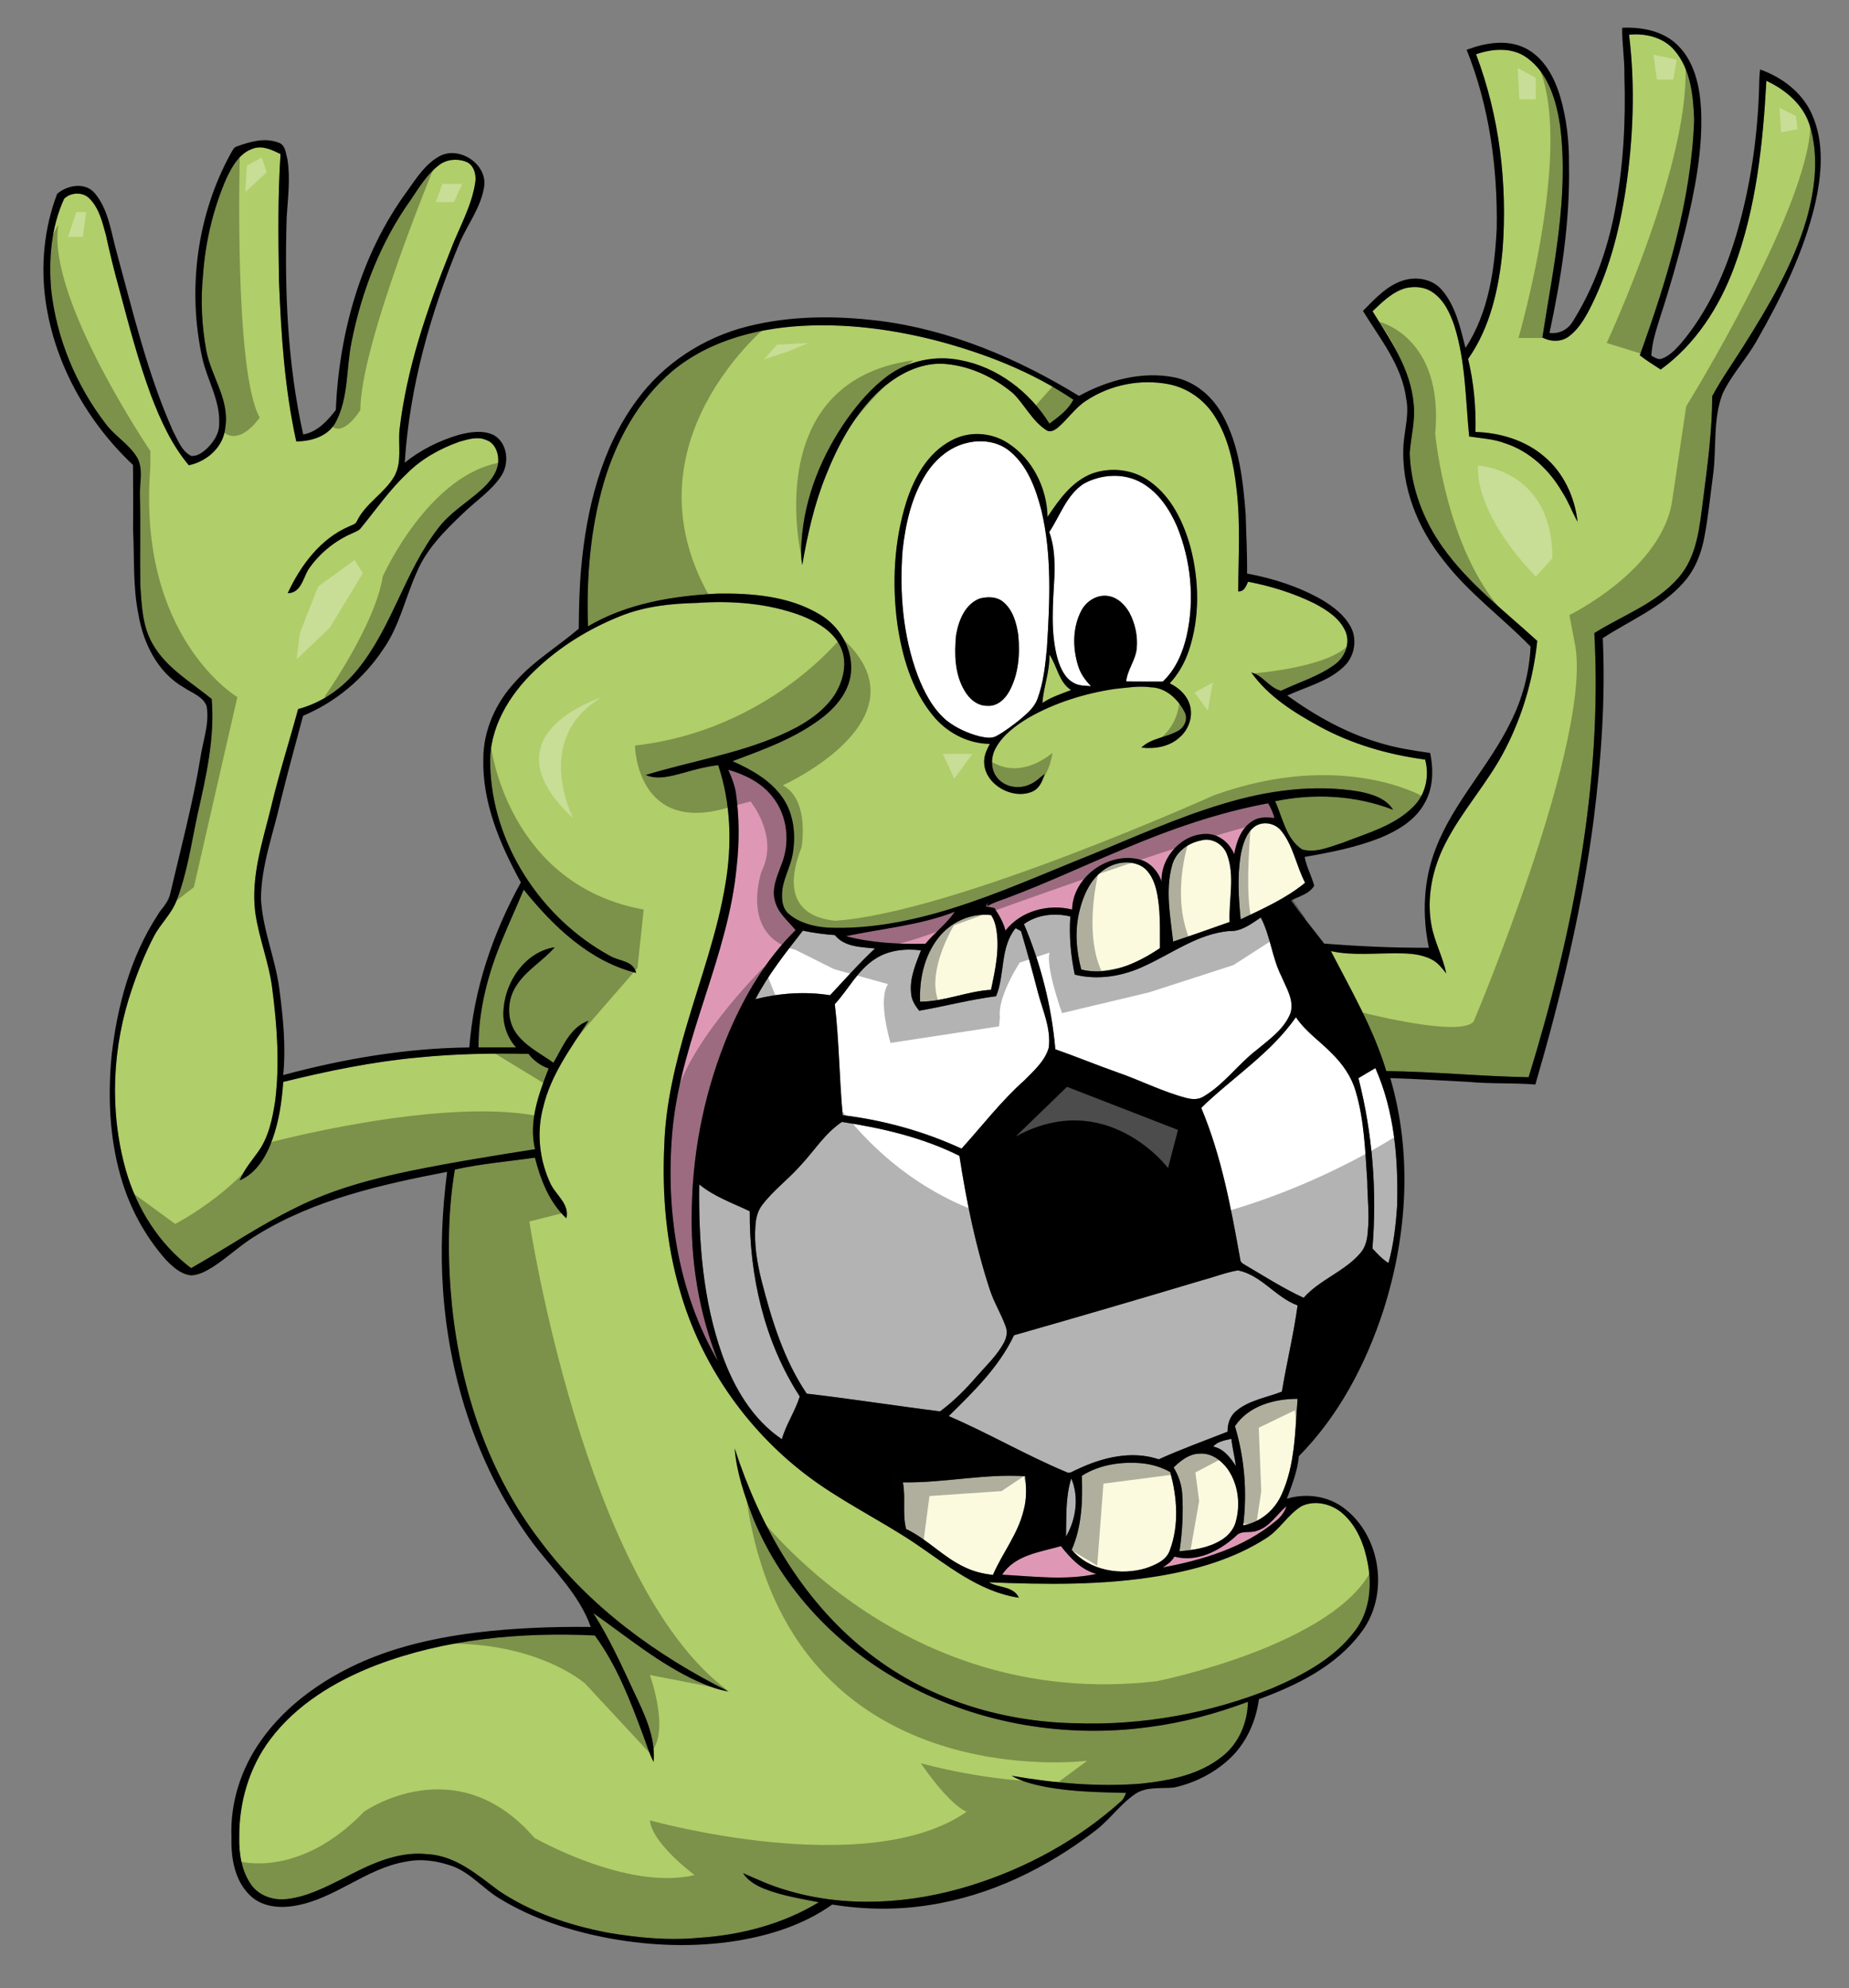
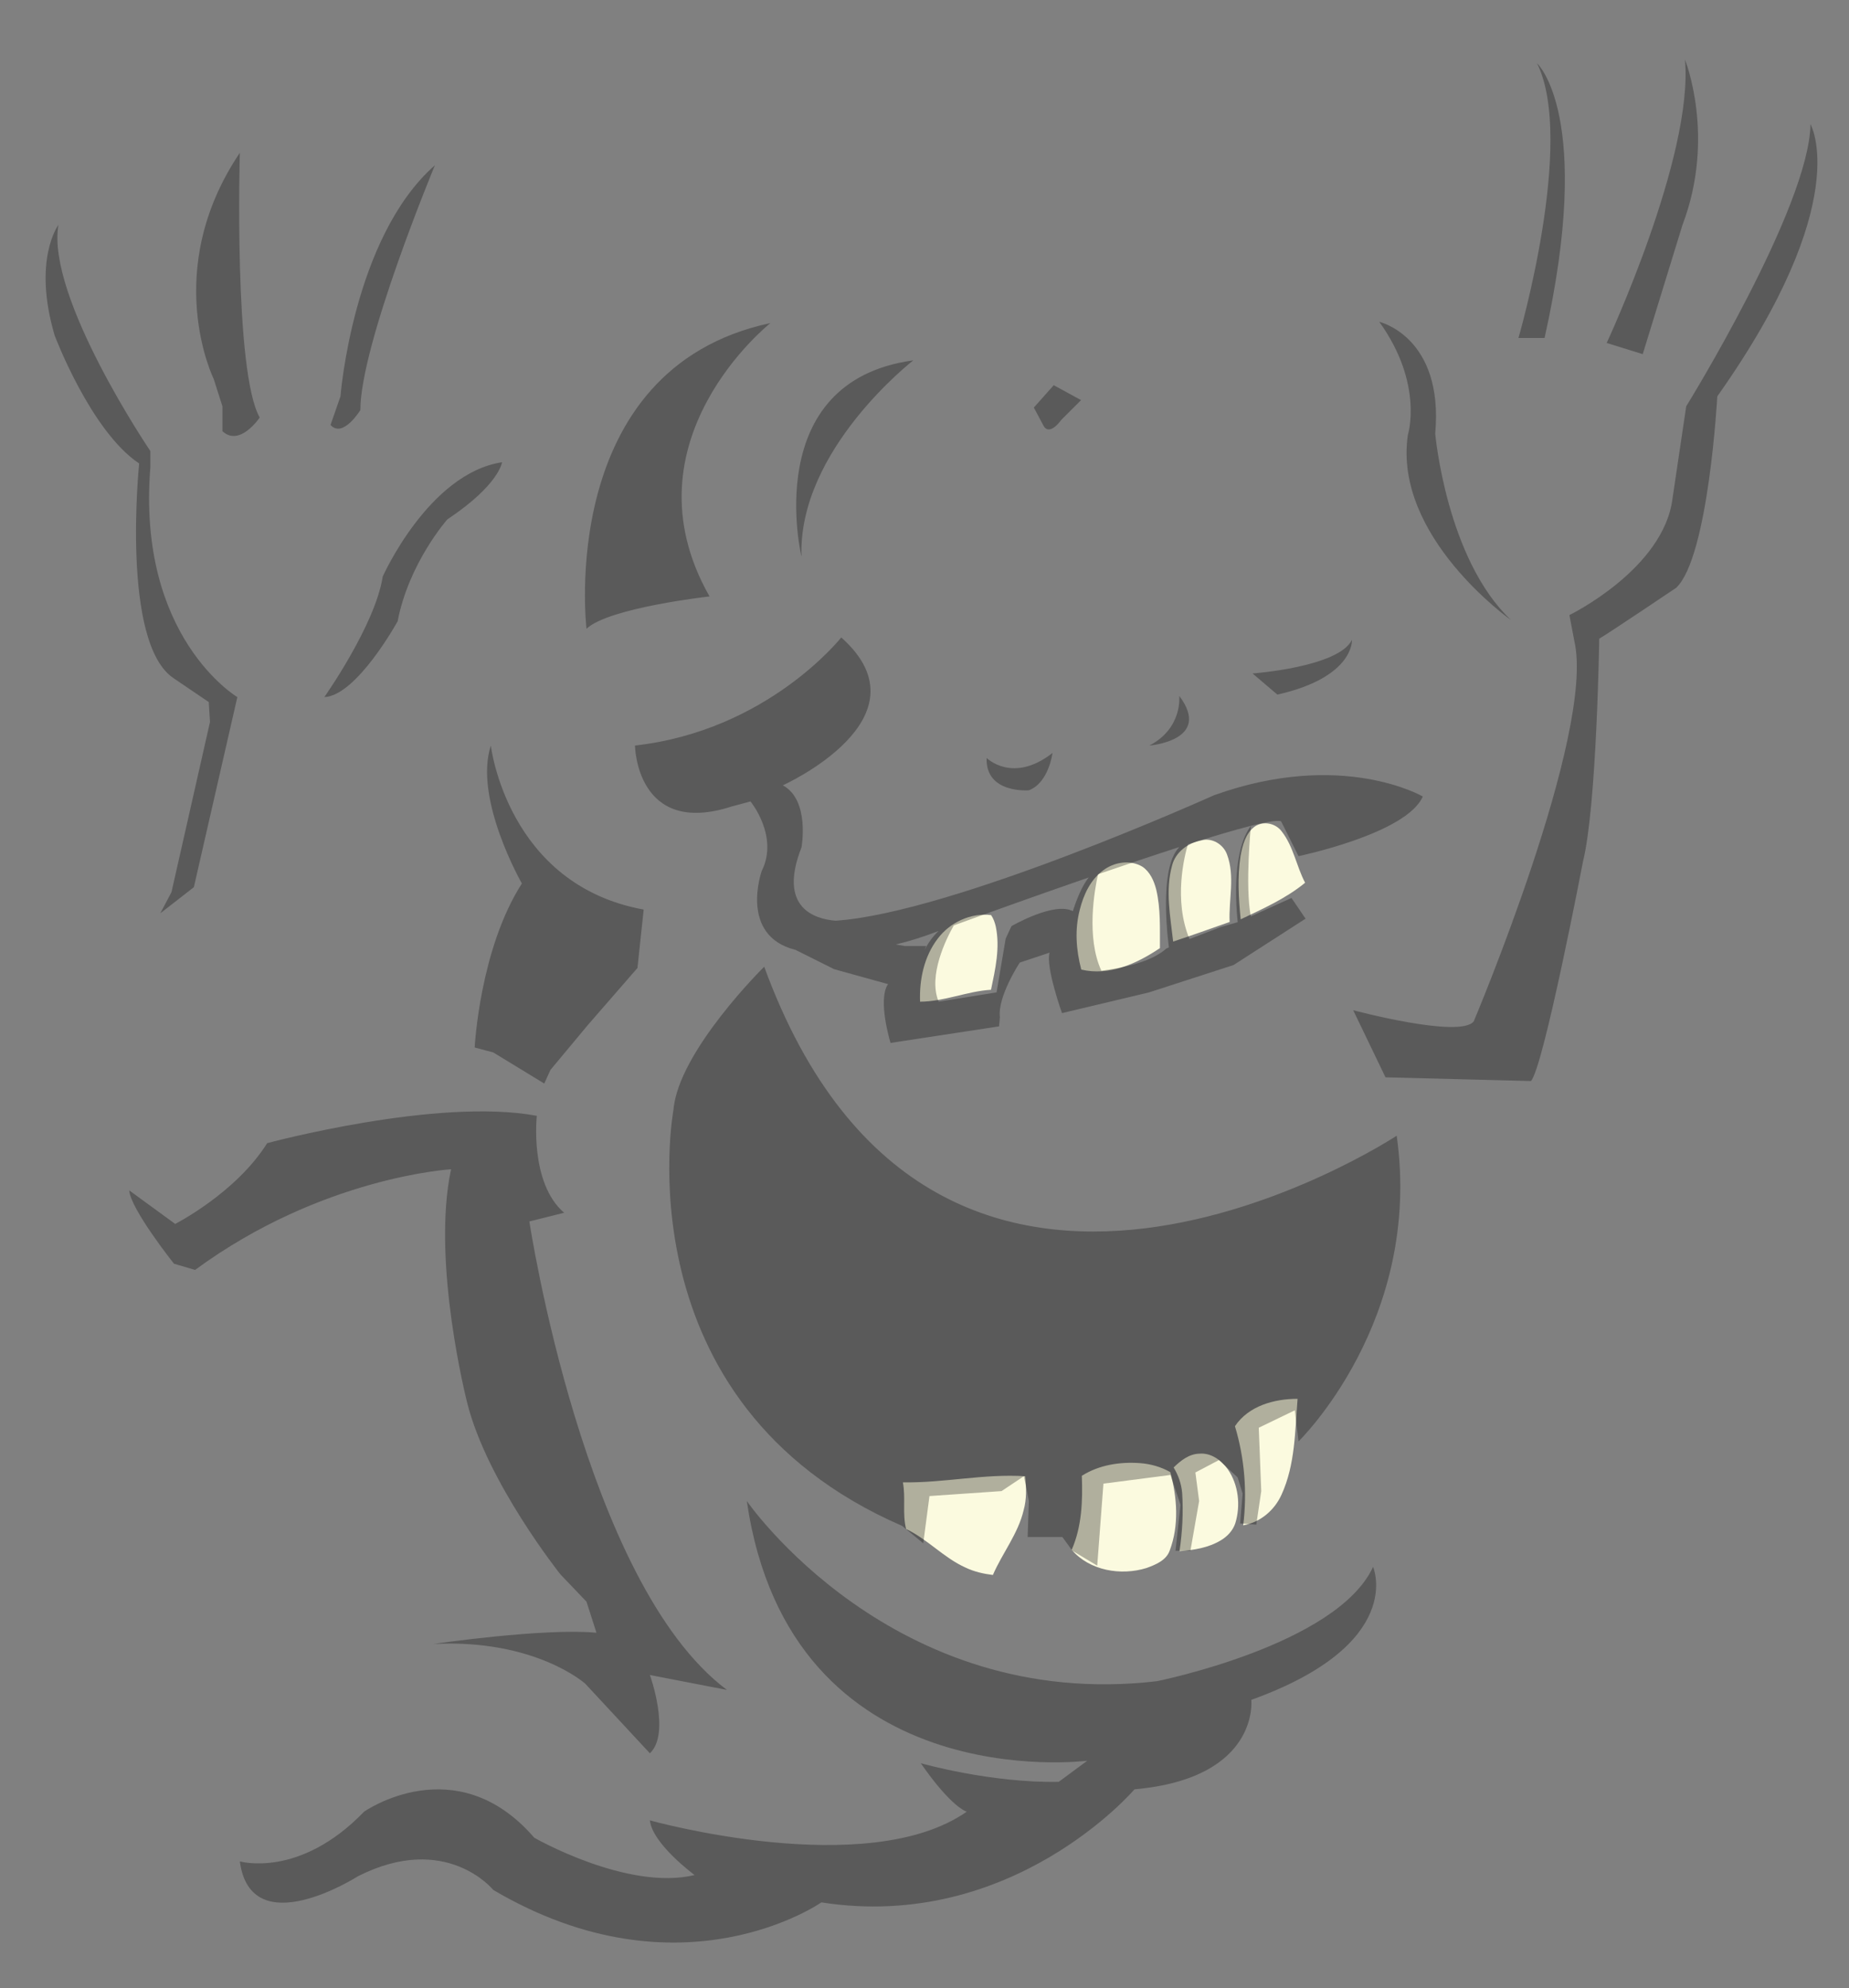
<svg xmlns="http://www.w3.org/2000/svg" version="1.1" id="Layer_1" x="0px" y="0px" width="186px" height="200px" viewBox="0 0 186 200" style="enable-background:new 0 0 186 200;" xml:space="preserve">
  <rect x="0" y="0" width="186" height="200" fill="#808080" stroke="none" />
-   <path id="color3" style="fill:#B0CE69;" d="M182.036,12.574c0.974,3.104,0.548,6.453-0.321,9.53  c-1.346,4.555-3.787,8.677-6.303,12.668c-1.054,1.695-2.227,3.322-3.171,5.081c-0.006,3.485-0.471,6.949-0.917,10.402  c-0.354,2.707-0.586,5.688-2.462,7.843c-2.257,2.62-5.618,3.792-8.479,5.588c0.822,15.16-2.17,30.25-6.611,44.679  c-4.778-0.083-9.539-0.564-14.32-0.619c-1.283-4.267-3.537-8.133-5.57-12.068c2.191,0.481,4.441,0.195,6.66,0.225  c1.188-0.004,2.429,0.063,3.501,0.63c0.61,0.313,1.026,0.874,1.446,1.395c-0.342-1.66-1.179-3.168-1.488-4.835  c-0.521-2.805,0.104-5.729,1.394-8.242c1.715-3.375,4.35-6.172,6.059-9.551c1.727-3.363,2.795-7.066,3.188-10.824  c-3.278-3.007-6.893-5.738-9.494-9.4c-1.983-2.764-3.233-6.091-3.338-9.504c0.119-1.645,0.587-3.271,0.396-4.932  c-0.289-3.489-2.337-6.444-4.136-9.327c0.988-0.934,2.001-1.961,3.353-2.335c0.896-0.193,1.902-0.123,2.677,0.417  c1.158,0.773,1.765,2.099,2.2,3.376c1.14,3.601,1.122,7.416,1.491,11.136c1.206,0.195,2.453,0.241,3.611,0.686  c2.462,0.798,4.451,2.669,5.733,4.88c0.626,0.954,1.01,2.03,1.563,3.02c-0.283-2.492-1.411-4.939-3.352-6.566  c-1.905-1.641-4.436-2.394-6.919-2.474c0.057-2.467-0.16-4.942-0.744-7.342c2.26-3.212,3.114-7.169,3.475-11.017  c0.491-6.627-0.313-13.403-2.674-19.633c1.655-0.575,3.62-0.735,5.115,0.347c2.179,1.567,2.968,4.344,3.346,6.874  c0.894,7.139-0.705,14.246-1.786,21.269c0.819,0.446,1.905,0.472,2.668-0.11c0.815-0.609,1.387-1.478,1.878-2.354  c2.043-3.832,3.168-8.077,3.823-12.349c0.773-5.17,0.985-10.451,0.348-15.646c1.656-0.162,3.475,0.262,4.579,1.587  c1.635,1.915,1.879,4.559,1.971,6.973c-0.3,8.16-2.718,16.062-5.469,23.693c0.67,0.521,1.391,0.968,2.102,1.431  c3.478-2.517,5.883-6.253,7.369-10.237c2.238-6.005,2.914-12.455,3.26-18.813C179.604,9.023,181.378,10.496,182.036,12.574z   M55.192,107.482c-0.81-0.275-1.506-0.791-2.027-1.465c-3.689-0.077-7.383-0.009-11.057,0.36c-4.6,0.42-9.135,1.355-13.615,2.46  c-0.143,1.962-0.417,3.937-1.094,5.791c-0.591,1.67-1.587,3.379-3.283,4.113c0.419-1.055,1.16-1.918,1.814-2.827  c1.1-1.501,1.476-3.376,1.753-5.179c0.463-3.765,0.188-7.58-0.301-11.328c-0.328-2.605-1.354-5.058-1.709-7.657  c-0.451-3.617,0.762-7.139,1.608-10.607c0.78-3.305,1.82-6.538,2.708-9.814c2.352-0.625,4.43-2.06,5.955-3.942  c3.504-4.273,4.762-9.885,8.132-14.246c1.171-1.559,2.872-2.562,4.311-3.842c0.791-0.724,1.578-1.593,1.719-2.699  c0.1-0.91-0.256-2.035-1.212-2.343c-0.853-0.379-1.801-0.064-2.651,0.166c-1.963,0.693-3.845,1.729-5.316,3.22  c-1.728,1.63-3.083,3.587-4.58,5.418c-0.22,0.324-0.604,0.437-0.939,0.597c-1.783,0.775-3.342,2.072-4.425,3.686  c-0.509,0.902-0.738,2.311-2.041,2.33c1.293-2.788,3.282-5.481,6.186-6.724c0.275-0.149,0.655-0.198,0.777-0.531  c0.878-1.812,2.791-2.806,3.778-4.536c0.777-1.435,0.354-3.111,0.507-4.66c0.727-6.2,2.771-12.142,5.076-17.91  c0.874-2.351,2.215-4.564,2.56-7.083c0.084-0.76-0.207-1.722-1.009-1.982c-0.887-0.332-1.958-0.208-2.701,0.397  c-1.171,0.919-1.96,2.206-2.776,3.428c-3.049,4.253-4.974,9.244-5.982,14.358c-0.54,2.656-0.283,5.535-1.563,7.997  c-0.751,1.456-2.456,1.969-3.992,1.975c-1.171-5.289-1.524-10.713-1.737-16.112c-0.071-4.265-0.128-8.537,0.153-12.796  c-0.845-0.414-1.813-0.892-2.77-0.548c-1.353,0.444-2.101,1.788-2.675,2.998c-1.337,3.071-2.112,6.38-2.352,9.721  c-0.253,2.539-0.128,5.116,0.336,7.626c0.503,2.605,2.365,4.949,1.904,7.71c-0.159,1.946-1.825,3.415-3.667,3.8  c-1.725-2.051-2.848-4.522-3.796-7.009c-1.286-3.475-2.229-7.065-3.184-10.642c-0.51-1.819-0.958-3.656-1.359-5.502  c-0.36-1.296-0.679-2.716-1.673-3.694c-0.667-0.679-1.89-0.608-2.533,0.04c-1.3,2.846-1.567,6.064-1.303,9.153  c0.541,4.881,2.492,9.589,5.482,13.48c0.941,1.27,2.41,2.074,3.204,3.465c0.604,1.173,0.188,2.521,0.244,3.772  c0.068,2.989-0.006,5.979,0.034,8.969c0.144,2.027,0.196,4.172,1.262,5.972c1.365,2.403,3.842,3.803,5.92,5.505  c0.329,3.921-0.559,7.787-1.415,11.585c-0.627,2.924-1.041,5.917-2.127,8.719c-0.506,1.335-1.607,2.313-2.26,3.564  c-0.884,1.694-1.597,3.47-2.207,5.279c-2.005,5.841-2.304,12.283-0.628,18.241c1.097,3.862,3.34,7.439,6.571,9.87  c3.534-2,6.891-4.313,10.551-6.088c3.665-1.839,7.659-2.898,11.656-3.725c4.108-0.835,8.251-1.499,12.389-2.151  C53.155,112.824,54.195,110.047,55.192,107.482z M59.149,63.009c-0.168-4.881,0.232-9.827,1.611-14.53  c1.258-4.208,3.471-8.247,6.846-11.126c3.873-3.232,9.024-4.464,13.97-4.612c4.241-0.131,8.478,0.461,12.58,1.51  c4.86,1.278,9.637,3.129,13.819,5.956c-0.528,1.042-1.498,1.729-2.406,2.413c-1.987-3.223-5.276-5.727-9.037-6.407  c-2.513-0.493-5.225,0.098-7.282,1.63c-1.553,1.158-2.836,2.642-3.964,4.205c-2.589,3.648-4.372,7.961-4.656,12.454  c-0.066,0.778-0.066,1.567,0.071,2.338c0.528-3.045,1.204-6.082,2.364-8.958c1.182-2.988,2.733-5.898,5.009-8.198  c1.746-1.715,4.029-3.098,6.545-3.098c2.683,0.092,5.252,1.27,7.289,2.977c1.184,1.168,1.921,2.785,3.347,3.708  c0.372,0.262,0.818,0.017,1.125-0.226c1.011-0.844,1.742-1.989,2.854-2.717c2.427-1.623,5.51-2.24,8.37-1.669  c1.855,0.371,3.503,1.536,4.524,3.118c1.446,2.211,1.981,4.872,2.265,7.461c0.405,3.404,0.179,6.834,0.167,10.249  c0.605,0.046,0.782-0.521,0.991-0.968c2.298,0.442,4.561,1.144,6.666,2.179c1.268,0.666,2.596,1.516,3.164,2.897  c0.459,1.195-0.122,2.562-1.134,3.273c-1.626,1.19-3.591,1.765-5.389,2.626c-1.182-0.305-1.798-1.541-2.98-1.844  c1.706,2.415,4.29,4.021,6.839,5.42c3.287,1.798,6.939,2.846,10.644,3.342c0.455,1.657,0.047,3.544-1.203,4.753  c-1.914,1.926-4.627,2.644-7.083,3.613c-1.307,0.405-2.706,1.064-4.084,0.673c-1.638-1.069-1.95-3.187-2.722-4.851  c3.924-0.812,8.119-0.599,11.87,0.865c-0.727-1.179-2.141-1.582-3.415-1.841c-4.566-0.764-9.259-0.1-13.656,1.231  c-4.59,1.367-8.957,3.357-13.383,5.161c-4.622,1.838-9.165,3.888-13.92,5.368c-4.025,1.256-8.233,2.106-12.468,1.935  c-1.375-0.098-2.811-0.442-3.893-1.333c-0.782-0.617-0.804-1.705-0.687-2.604c0.192-1.158,0.78-2.202,1.001-3.353  c0.363-1.95,0.169-4.097-0.977-5.767c-1.209-1.767-3.144-2.833-5.051-3.693c3.194-1.191,6.486-2.364,9.189-4.506  c1.438-1.148,2.688-2.785,2.742-4.693c0.094-2.273-1.245-4.445-3.186-5.575c-3.071-1.835-6.781-2.133-10.28-2.08  C67.68,59.947,63.061,60.704,59.149,63.009z M90.271,62.783c0.481,3.262,1.438,6.59,3.561,9.18c1.387,1.721,3.51,2.851,5.741,2.87  c-0.24,0.461-0.482,0.936-0.549,1.458c-0.31,2.403,2.643,4.21,4.747,3.372c0.761-0.284,1.109-1.072,1.304-1.8  c-0.488,0.376-0.93,0.833-1.512,1.066c-1.062,0.481-2.453,0.268-3.213-0.653c-0.714-0.823-0.699-2.078-0.196-3.003  c0.743-1.371,2.053-2.309,3.359-3.096c2.648-1.502,5.604-2.417,8.608-2.87c1.217-0.118,2.444-0.338,3.668-0.165  c1.508,0.04,2.736,1.217,3.382,2.499c0.357,0.684-0.012,1.53-0.66,1.879c-1.18,0.682-2.682,0.708-3.699,1.689  c1.362,0.153,2.859-0.088,3.887-1.064c0.903-0.792,1.341-2.096,0.983-3.258c-0.301-0.982-1.11-1.71-2.011-2.144  c0.875-0.944,1.519-2.087,1.926-3.306c1.12-3.343,1.042-7.013,0.158-10.401c-0.701-2.514-1.907-5.059-4.089-6.608  c-1.641-1.21-3.893-1.471-5.798-0.792c-2.029,0.775-3.332,2.625-4.491,4.364c-0.054-2.913-1.519-5.852-4-7.436  c-1.672-1.091-3.936-1.225-5.689-0.246c-2.367,1.237-3.73,3.729-4.519,6.184C89.93,54.458,89.721,58.694,90.271,62.783z   M127.354,154.756c-3.229,2.074-6.991,3.154-10.748,3.789c-5.656,0.948-11.42,0.871-17.127,0.634  c0.974,0.588,2.463,0.357,3.016,1.553c-4.039-0.596-7.255-3.322-10.533-5.528c-3.613-2.402-7.565-4.281-11.01-6.938  c-5.978-4.604-10.468-11.124-12.545-18.386c-1.399-4.744-1.816-9.732-1.585-14.657c0.128-4.161,1.124-8.235,2.298-12.208  c1.37-4.661,3.058-9.25,3.848-14.057c0.679-3.978,0.566-8.135-0.722-11.983c-1.176,0.149-2.33,0.427-3.464,0.771  c-1.234,0.32-2.583,0.749-3.824,0.223c4.515-1.375,9.235-2.124,13.582-4.025c2.065-0.905,4.121-2.107,5.405-4.015  c0.892-1.417,1.362-3.297,0.604-4.873c-0.761-1.583-2.383-2.498-3.954-3.122c-3.343-1.252-6.984-1.522-10.522-1.272  c-2.599,0.058-5.241,0.342-7.669,1.325c-3.146,1.255-6.09,3.063-8.542,5.411c-2.619,2.468-4.698,5.868-4.551,9.579  c0.198,7.94,5.134,15.414,12.048,19.185c0.895,0.546,2.358,0.461,2.635,1.716c-4.706-1.176-8.354-4.704-11.312-8.377  c-0.683,1.651-1.439,3.269-2.115,4.921c-1.462,3.462-2.45,7.175-2.432,10.953c1.261,0,2.521-0.001,3.784,0  c-0.944-1.039-1.393-2.466-1.265-3.861c0.21-2.836,2.206-5.756,5.149-6.219c-1.189,1.39-2.88,2.301-3.867,3.878  c-0.916,1.381-0.995,3.327-0.051,4.714c0.944,1.354,2.477,2.089,3.789,3.027c0.926-1.558,1.668-3.583,3.529-4.223  c-1.777,2.739-3.794,5.443-4.555,8.68c-0.703,2.584-0.382,5.394,0.773,7.799c0.573,1.104,1.886,1.99,1.552,3.396  c-1.719-1.604-2.591-3.878-3.162-6.106c-2.687,0.391-5.405,0.606-8.058,1.201c-0.756,4.539-0.732,9.189-0.28,13.759  c0.89,8.434,3.66,16.823,8.87,23.599c4.893,6.574,11.67,11.515,18.954,15.145c-1.102-0.166-2.139-0.588-3.151-1.032  c-3.816-1.749-7.06-4.46-10.467-6.858c1.602,2.506,2.833,5.216,4.08,7.907c1.049,2.214,2.205,4.549,1.993,7.071  c-0.46-0.86-0.718-1.806-1.07-2.713c-1.29-3.476-2.63-7.003-4.85-10.011c-7.437-0.35-15.039,0.334-22.037,3.006  c-4.064,1.573-7.978,3.933-10.624,7.465c-2.107,2.802-3.13,6.325-3.104,9.814c-0.034,1.673,0.229,3.445,1.232,4.836  c0.801,1.091,2.234,1.557,3.549,1.395c1.963-0.213,3.757-1.128,5.503-1.991c2.652-1.392,5.518-2.856,8.613-2.526  c2.827,0.131,5.043,2.061,7.197,3.674c3.272,2.201,7.085,3.476,10.936,4.219c3.029,0.518,6.128,0.817,9.199,0.525  c4.217-0.272,8.439-1.372,12.074-3.577c-1.871-0.369-3.772-0.67-5.551-1.381c-0.807-0.332-1.593-0.802-2.075-1.549  c1.41,0.615,2.811,1.27,4.296,1.694c6.035,1.844,12.589,1.411,18.568-0.438c5.62-1.74,10.915-4.63,15.279-8.589  c0.177-0.221,0.276-0.487,0.397-0.737c-2.708-0.068-5.435-0.11-8.106-0.605c-1.175-0.244-2.373-0.511-3.417-1.12  c4.301,0.743,8.688,1.143,13.048,0.792c2.87-0.31,5.896-0.898,8.188-2.773c1.641-1.307,2.501-3.391,2.54-5.46  c-3.22,1.2-6.56,2.105-9.97,2.541c-8.302,1.136-16.988-0.298-24.38-4.281c-6.834-3.639-12.525-9.563-15.44-16.775  c-0.857-2.245-1.658-4.568-1.844-6.975c2.501,7.718,6.688,15.128,13.087,20.266c5.896,4.811,13.509,7.213,21.065,7.38  c6.816,0.25,13.688-0.984,20.003-3.555c3.066-1.32,6.165-2.983,8.217-5.7c1.474-1.883,1.754-4.441,1.331-6.732  c-0.337-1.886-1.069-3.813-2.537-5.105c-1.099-0.974-2.789-1.394-4.146-0.741C129.54,152.367,128.733,153.89,127.354,154.756z   M105.563,65.856c0.063,1.662-0.594,3.222-0.698,4.863c0.879-0.603,1.901-0.914,2.881-1.302  C106.487,68.609,106.365,67.005,105.563,65.856z" />
-   <path id="color2" style="fill:#DE98B5;" d="M128.334,153.01c-3.209,2.679-7.33,3.92-11.37,4.672  c0.458-0.283,0.903-0.606,1.176-1.087c2.282,0.597,4.523-0.57,6.179-2.064c0.532-0.624,1.405-0.271,2.093-0.53  c1.318-0.369,1.998-1.655,3.001-2.468C129.207,152.118,128.831,152.634,128.334,153.01z M67.689,113.27  c-0.811,8.094,0.399,16.597,4.551,23.688c-1.959-4.924-2.811-10.258-2.647-15.545c0.126-5.999,1.391-11.979,3.717-17.516  c1.619-3.79,3.761-7.424,6.721-10.328c-0.747-0.926-1.78-1.718-2.069-2.928c-0.364-1.242,0.21-2.477,0.631-3.626  c0.917-2.215,0.646-4.957-0.872-6.846c-1.096-1.425-2.772-2.247-4.463-2.736c0.328,0.738,0.629,1.498,0.765,2.298  c0.356,2.474,0.36,4.997,0.081,7.48C73.249,96.193,68.647,104.307,67.689,113.27z M99.37,90.759l-0.063,0.407  c0.639-0.392,1.362-0.589,2.058-0.854c3.962-1.484,7.794-3.296,11.701-4.914c4.675-1.977,9.499-3.665,14.5-4.589  c0.279,0.46,0.503,0.953,0.634,1.475c-0.729-0.076-1.519-0.125-2.164,0.283c-1.17,0.694-1.661,2.088-1.879,3.363  c-0.452-1.093-1.443-1.97-2.658-2.035c-2.531-0.113-4.748,2.287-4.649,4.78c-0.363-1.065-1.203-2.002-2.333-2.245  c-3.101-0.701-6.599,1.824-6.667,5.067c-2.393-0.6-5.155,0.128-6.703,2.114c-0.213-0.82-0.64-1.554-1.102-2.255  c-0.286-0.076-0.576-0.118-0.865-0.162C99.239,91.045,99.302,90.901,99.37,90.759z M85.092,94.176  c3.661-0.772,7.447-1.088,10.96-2.458c-0.832,1.211-2.024,2.097-2.957,3.218C90.412,94.996,87.697,94.862,85.092,94.176z   M100.814,158.412c1.283-1.994,3.821-2.267,5.908-2.876c0.942,1.197,2.044,2.394,3.574,2.796  C107.175,159.002,103.966,158.573,100.814,158.412z" />
  <path id="color1" style="fill:#FBFADF;" d="M128.944,83.653c1.18,1.513,1.462,3.476,2.344,5.149  c-1.933,1.589-4.24,2.612-6.482,3.681c-0.206-2.111-0.343-4.25-0.016-6.354c0.197-1.078,0.498-2.28,1.421-2.973  C127.072,82.543,128.337,82.812,128.944,83.653z M123.431,85.955c-0.366-1.02-1.518-1.716-2.583-1.416  c-1.328,0.248-2.586,1.164-2.938,2.511c-0.701,2.51-0.178,5.134,0.103,7.669c1.904-0.628,3.791-1.306,5.682-1.97  C123.589,90.489,124.256,88.144,123.431,85.955z M116.309,89.482c-0.225-0.875-0.622-1.78-1.397-2.3  c-1.229-0.728-2.848-0.458-3.952,0.382c-1.269,0.944-1.967,2.453-2.339,3.955c-0.521,1.977-0.37,4.055,0.15,6.017  c2.818,0.676,5.618-0.612,7.912-2.159C116.669,93.409,116.769,91.413,116.309,89.482z M94.335,94.421  c-1.377,1.797-1.864,4.121-1.78,6.347c2.438-0.009,4.717-1.051,7.136-1.2c0.433-2.074,0.923-4.233,0.482-6.344  c-0.089-0.412-0.237-0.816-0.472-1.167C97.662,91.802,95.56,92.789,94.335,94.421z M124.229,143.472  c0.971,3.215,1.245,6.639,0.831,9.972c1.724-0.299,3.155-1.519,3.861-3.097c1.375-3.011,1.349-6.395,1.61-9.629  C128.191,140.716,125.599,141.42,124.229,143.472z M120.646,146.235c-1.032,0.025-1.882,0.701-2.586,1.39  c0.477,0.778,0.786,1.661,0.86,2.576c0.126,1.95,0.02,3.907-0.267,5.841c1.431-0.103,2.905-0.336,4.155-1.088  c0.658-0.39,1.215-0.985,1.459-1.722c0.548-1.799,0.321-3.866-0.756-5.426C122.859,146.893,121.818,146.129,120.646,146.235z   M115.332,157.738c0.923-0.334,2.004-0.771,2.344-1.783c0.944-2.517,0.742-5.316,0.046-7.867c-0.934-0.527-1.983-0.825-3.049-0.901  c-2.014-0.147-4.12,0.179-5.847,1.274c0.098,2.506,0.004,5.115-1.019,7.446C109.608,158.011,112.768,158.536,115.332,157.738z   M91.15,153.813c2.168,1.031,3.794,2.905,5.99,3.887c0.86,0.409,1.798,0.624,2.74,0.738c0.954-2.212,2.538-4.143,3.094-6.521  c0.313-1.11,0.269-2.277,0.157-3.412c-4.116-0.269-8.191,0.688-12.306,0.616C91.127,150.672,90.757,152.274,91.15,153.813z" />
-   <path id="fill" style="fill:#FFFFFF;" d="M123.875,144.746c0.089,0.923,0.333,1.818,0.455,2.737  c-0.574-0.854-1.212-1.746-2.292-1.962C122.506,144.993,123.223,144.887,123.875,144.746z M126.435,105.606  c1.274-1.068,2.76-2.092,3.386-3.7c0.384-1.31-0.439-2.537-0.92-3.701c-0.95-1.878-1.093-4.042-2.075-5.904  c-0.959,0.639-1.968,1.435-3.183,1.36c-3.115,0.28-5.68,2.214-8.436,3.482c-2.189,1.051-4.71,1.499-7.094,0.902  c-0.401-1.924-0.579-3.887-0.444-5.849c-1.569-0.382-3.33-0.196-4.665,0.764c1.696,3.999,2.784,8.267,3.158,12.594  c2.08,0.729,4.12,1.571,6.201,2.307c2.361,0.813,4.6,1.976,7.024,2.603c0.564,0.147,1.192,0.162,1.7-0.167  C123.154,109.079,124.541,107.046,126.435,105.606z M92.644,95.604c-0.515,1.357-1.144,2.757-0.999,4.245  c0.017,0.695,0.396,1.304,0.826,1.826c2.586-0.443,5.127-1.126,7.732-1.457c0.914-2.209,0.374-4.909,1.963-6.846  c0.179,0.098,0.36,0.196,0.543,0.296c0.607,2.041,1.164,4.098,1.698,6.162c0.479,1.819,1.333,3.629,1.093,5.555  c-0.381,1.354-1.494,2.322-2.448,3.29c-2.334,2.076-4.237,4.566-6.325,6.875c-3.773-1.744-7.832-2.863-11.955-3.367  c-0.349-3.717-0.353-7.459-0.796-11.168c1.386-1.493,2.31-3.445,4.077-4.562C89.401,95.575,91.076,95.408,92.644,95.604z   M88.023,95.414c-1.6,1.477-3.032,3.12-4.524,4.703c-2.497-0.393-5.063-0.22-7.508,0.397c1.3-2.486,3.056-4.68,4.767-6.889  c1.064,0.222,2.142,0.368,3.227,0.445C84.958,95.28,86.613,95.264,88.023,95.414z M131.139,130.554  c-1.991-0.914-3.844-2.099-5.731-3.208c-0.263-0.171-0.629-0.292-0.646-0.658c-0.923-5.16-1.882-10.381-3.925-15.24  c3.153-3.06,6.982-5.469,9.527-9.12c0.953,1.439,2.415,2.407,3.6,3.632c1.081,1.061,1.986,2.338,2.405,3.804  c0.879,2.937,0.959,6.025,1.171,9.06c0.009,1.646,0.226,3.289,0.063,4.931c-0.042,0.81-0.2,1.669-0.754,2.298  C135.253,127.925,132.768,128.712,131.139,130.554z M138.355,107.452c1.932,4.354,2.322,9.224,2.183,13.932  c-0.132,1.911-0.349,3.827-0.864,5.676c-0.625-0.387-1.113-0.935-1.616-1.463c0.474-5.74,0.018-11.553-1.405-17.137  C137.221,108.125,137.781,107.778,138.355,107.452z M76.613,128.848c-0.455-1.798-0.762-3.656-0.622-5.514  c0.044-0.756,0.216-1.533,0.701-2.136c1.097-1.447,2.58-2.54,3.781-3.892c1.405-1.483,2.495-3.298,4.225-4.443  c4.058,0.623,8.123,1.565,11.813,3.411c0.703,4.55,1.623,9.08,3.058,13.458c0.414,1.289,1.149,2.447,1.601,3.724  c0.197,0.523,0.091,1.105-0.171,1.585c-0.688,1.309-1.784,2.325-2.748,3.424c-1.106,1.291-2.318,2.499-3.683,3.516  c-4.475-0.56-8.935-1.268-13.417-1.783C78.849,136.783,77.627,132.799,76.613,128.848z M72.642,136.269  c-1.935-5.48-2.377-11.355-2.304-17.125c1.496,1.234,3.356,1.88,5.086,2.706c-0.049,6.504,1.464,13.128,5.027,18.63  c-0.456,1.494-1.378,2.796-1.797,4.302C75.69,142.784,73.823,139.57,72.642,136.269z M124.359,141.934  c-0.625,0.502-0.887,1.307-0.872,2.089c-2.313,0.914-4.655,1.752-6.921,2.779c-2.757-0.93-5.755-0.173-8.294,1.054  c-0.325,0.114-0.657,0.442-1.01,0.227c-4.032-1.684-7.813-3.905-11.827-5.627c2.484-2.447,5.057-4.932,6.568-8.131  c6.332-1.805,12.663-3.66,18.976-5.548c1.188-0.312,2.345-0.777,3.556-0.981c2.358,0.482,3.784,2.72,5.996,3.524  c-0.398,2.912-1.102,5.774-1.581,8.674C127.408,140.597,125.664,140.847,124.359,141.934z M107.234,154.579  c0.052-1.951-0.068-3.966,0.53-5.852C108.569,150.584,108.245,152.86,107.234,154.579z M95.247,72.502  c0.971,0.749,2.114,1.266,3.299,1.574c0.546,0.107,1.174,0.262,1.689-0.036c0.855-0.461,1.624-1.064,2.385-1.666  c0.692-0.594,1.449-1.207,1.755-2.101c0.599-1.617,0.771-3.351,0.937-5.054c0.291-4.626,0.526-9.346-0.556-13.895  c-0.563-2.167-1.374-4.445-3.157-5.914c-1.201-1.017-2.901-1.222-4.391-0.838c-1.724,0.421-3.144,1.661-4.076,3.138  c-1.442,2.282-2.037,4.981-2.335,7.633c-0.326,4.24,0.023,8.589,1.514,12.598C92.968,69.629,93.833,71.32,95.247,72.502z   M96.173,63.922c0.24-1.463,0.883-3.129,2.368-3.709c0.801-0.214,1.773-0.21,2.424,0.378c0.948,0.817,1.295,2.1,1.468,3.297  c0.186,1.923,0.034,3.972-0.925,5.691c-0.436,0.788-1.237,1.508-2.195,1.42c-1.008,0.024-1.837-0.722-2.305-1.551  C96.035,67.786,95.996,65.784,96.173,63.922z M105.548,53.522c1.101-1.647,1.738-3.723,3.464-4.857  c1.78-0.983,4.1-1.119,5.883-0.063c1.652,0.954,2.751,2.623,3.5,4.335c1.414,3.458,1.797,7.356,0.98,11.009  c-0.389,1.706-1.108,3.403-2.406,4.621c-1.226-0.009-2.454,0.012-3.682-0.014c0.123-1.198,0.975-2.171,1.067-3.38  c0.103-1.221-0.173-2.484-0.753-3.565c-0.451-0.776-1.158-1.487-2.077-1.643c-1.122-0.208-2.255,0.494-2.758,1.482  c-0.883,1.699-0.874,3.754-0.306,5.55c0.236,0.786,0.724,1.454,1.294,2.032c-0.59-0.054-1.223-0.022-1.748-0.333  c-0.906-0.487-1.337-1.499-1.622-2.432c-0.737-2.707-0.457-5.535-0.314-8.294C106.112,56.472,106.078,54.94,105.548,53.522z" />
-   <path id="outline" d="M177.061,6.987c-0.119,0.822-0.087,1.652-0.125,2.477c-0.188,4.636-0.869,9.264-2.146,13.73  c-1.177,4.105-2.95,8.119-5.734,11.396c-0.53,0.579-1.093,1.189-1.84,1.475c-0.402,0.182-0.756-0.115-1.096-0.28  c0.054-1.346,0.503-2.629,0.891-3.906c0.946-2.867,1.765-5.779,2.513-8.705c0.961-3.973,1.78-8.04,1.596-12.148  c-0.128-2.319-0.646-4.823-2.379-6.501c-1.456-1.423-3.588-1.82-5.556-1.729c-0.026,1.599,0.253,3.181,0.218,4.781  c0.148,4.58-0.09,9.189-0.968,13.693c-0.744,3.943-2.144,7.782-4.29,11.179c-0.497,0.761-1.376,1.163-2.274,1.045  c1.193-5.563,2.075-11.239,1.959-16.944c0.026-2.312-0.235-4.639-0.891-6.861c-0.583-1.923-1.625-3.899-3.492-4.839  c-1.857-0.929-4.043-0.543-5.912,0.158c2.28,5.677,3.123,11.859,3.027,17.951c-0.205,4.154-0.815,8.488-3.138,12.044  c-0.527-2.04-0.985-4.235-2.405-5.865c-0.95-1.083-2.54-1.344-3.871-0.926c-1.661,0.53-2.854,1.864-4.043,3.066  c1.712,2.797,3.934,5.489,4.354,8.853c0.31,1.534-0.158,3.056-0.274,4.583c-0.27,4.257,1.432,8.456,4.082,11.731  c2.507,3.248,5.858,5.681,8.702,8.6c-0.128,2.628-0.81,5.222-1.995,7.571c-2.158,4.458-5.764,8.086-7.547,12.744  c-1.247,3.16-1.385,6.676-0.69,9.979c-3.514,0.027-7.023-0.147-10.525-0.411c-1.11-1.45-2.271-2.855-3.338-4.336  c0.805-0.433,1.837-0.656,2.328-1.493c-0.262-0.978-0.779-1.886-0.961-2.894c2.578-0.45,5.174-0.953,7.615-1.922  c1.754-0.729,3.522-1.768,4.454-3.491c0.878-1.523,0.905-3.364,0.559-5.045c-1.691-0.238-3.388-0.501-5.022-1.001  c-3.391-0.978-6.502-2.727-9.352-4.777c1.908-0.884,4.07-1.392,5.642-2.863c1.104-0.987,1.444-2.73,0.741-4.042  c-0.628-1.18-1.735-2.022-2.857-2.703c-2.334-1.338-4.934-2.179-7.574-2.663c0.03-1.981-0.092-3.957-0.137-5.934  c-0.262-3.41-0.644-6.947-2.313-9.994c-1.004-1.868-2.756-3.391-4.871-3.812c-3.281-0.64-6.698,0.291-9.585,1.871  c-6.147-3.766-12.954-6.66-20.151-7.562c-4.393-0.528-8.915-0.521-13.225,0.578c-4.394,1.11-8.415,3.72-11.091,7.395  c-3.608,4.866-5.072,10.96-5.612,16.901c-0.183,2.029-0.226,4.068-0.243,6.104c-2.098,1.792-4.528,3.236-6.373,5.329  c-1.959,2.088-3.22,4.871-3.228,7.757c-0.104,4.432,1.684,8.625,3.778,12.436c-2.819,5.11-4.747,10.76-5.185,16.603  c-6.328,0.063-12.619,1.134-18.722,2.779c0.289-2.904-0.015-5.826-0.393-8.707c-0.405-3.045-1.677-5.926-1.843-9.009  c0.018-3.385,1.246-6.587,1.98-9.852c0.703-2.872,1.497-5.721,2.255-8.576c3.267-1.366,6.089-3.726,8.048-6.673  c1.646-2.325,2.218-5.169,3.376-7.733c0.987-2.386,2.861-4.238,4.702-5.986c1.268-1.229,2.797-2.224,3.792-3.711  c0.865-1.27,0.676-3.339-0.743-4.137c-1.103-0.528-2.398-0.313-3.539-0.012c-1.953,0.582-3.823,1.509-5.411,2.792  c0.493-7.67,2.608-15.151,5.567-22.217c0.801-1.8,2.054-3.438,2.4-5.413c0.472-2.312-2.394-4.272-4.426-3.223  c-1.462,0.777-2.361,2.229-3.296,3.534c-4.655,6.344-6.844,14.237-7.181,22.026c-0.853,1.09-1.841,2.199-3.275,2.455  c-1.593-7.149-1.889-14.524-1.664-21.824c0.113-1.949,0.39-3.921,0.076-5.865c-0.171-0.597-0.192-1.445-0.895-1.671  c-1.371-0.536-2.88-0.094-4.202,0.388c-0.313,0.092-0.429,0.418-0.585,0.668c-3.439,6.234-4.408,13.746-2.87,20.678  c0.503,2.178,1.779,4.201,1.685,6.498c0.042,0.976-0.533,1.843-1.194,2.506c-0.44,0.408-0.987,0.838-1.625,0.779  c-0.963-0.49-1.341-1.609-1.825-2.505c-2.574-5.774-4.019-11.955-5.679-18.03c-0.564-2.015-0.809-4.265-2.21-5.917  c-0.971-1.119-2.758-0.789-3.765,0.088c-1.314,3.437-1.678,7.229-1.149,10.871c0.914,6.267,4.19,12.083,8.78,16.404  c0.004,2.163,0.034,4.327,0.004,6.491c0.148,2.851-0.033,5.736,0.543,8.555c0.491,2.904,1.938,5.849,4.582,7.348  c0.801,0.54,1.887,0.882,2.27,1.847c0.311,1.711-0.333,3.396-0.597,5.072c-0.772,4.747-2.026,9.394-3.122,14.073  c-0.188,0.724-0.815,1.209-1.174,1.843c-2.755,4.217-4.098,9.21-4.658,14.173c-0.384,4.017-0.223,8.126,0.868,12.026  c0.865,3.14,2.433,6.093,4.595,8.531c0.688,0.71,1.489,1.448,2.516,1.567c0.823-0.024,1.559-0.444,2.24-0.87  c1.535-0.989,2.851-2.287,4.433-3.21c5.782-3.559,12.509-5.067,19.097-6.336c-0.511,3.973-0.691,7.997-0.403,11.996  c0.64,9.082,3.622,18.096,9.087,25.432c2.05,2.684,4.613,5.101,5.769,8.355c-3.902-0.045-7.808,0.105-11.681,0.583  c-4.614,0.588-9.233,1.695-13.357,3.91c-3.174,1.702-6.097,4.002-8.167,6.976c-1.981,2.796-3.085,6.236-2.94,9.672  c-0.059,2.057,0.299,4.331,1.834,5.832c1.176,1.173,2.974,1.36,4.541,1.074c4.029-0.668,7.157-3.773,11.189-4.44  c1.617-0.33,3.297-0.057,4.826,0.517c1.739,0.712,2.959,2.215,4.545,3.177c3.403,2.084,7.264,3.318,11.172,4.04  c4.191,0.756,8.51,0.905,12.726,0.23c3.393-0.554,6.774-1.634,9.598-3.646c3.249,0.525,6.58,0.566,9.829,0.041  c6.102-0.948,11.803-3.744,16.665-7.491c1.481-1.134,2.543-2.742,4.12-3.759c1.155-0.683,2.541-0.421,3.812-0.572  c2.146-0.479,4.181-1.535,5.754-3.082c1.548-1.55,2.456-3.638,2.745-5.792c3.825-1.403,7.714-3.314,10.224-6.639  c2.932-3.732,2.107-9.763-1.683-12.598c-1.619-1.226-3.805-1.513-5.73-0.934c0.512-1.392,1.08-2.782,1.205-4.275  c4.02-4.069,6.743-9.261,8.503-14.665c2.402-7.512,2.933-15.754,0.699-23.371c2.617,0.074,5.226,0.249,7.836,0.377  c2.248,0.214,4.508,0.085,6.756,0.267c2.554-8.775,4.713-17.69,5.88-26.763c0.75-6.013,1.179-12.087,0.901-18.143  c2.748-1.786,5.907-3.081,8.119-5.585c1.179-1.307,1.828-2.998,2.126-4.714c0.384-2.041,0.577-4.111,0.857-6.17  c0.356-2.688-0.039-5.502,0.938-8.089c0.911-1.963,2.444-3.548,3.489-5.433c2.447-4.29,4.659-8.784,5.814-13.61  c0.679-2.974,0.977-6.231-0.301-9.092C181.31,9.308,179.276,7.779,177.061,6.987z M138.341,106.466  c-0.557,0.554-1.268,0.883-1.947,1.245c-1.607-2.053-3.889-3.485-5.354-5.66c-1.875-2.844-1.708-6.452-3.197-9.46  c0.51-0.318,1.045-0.588,1.56-0.897C133.685,95.693,135.971,101.231,138.341,106.466z M90.826,149.12  c4.115,0.072,8.19-0.885,12.306-0.616c0.111,1.135,0.155,2.302-0.157,3.412c-0.556,2.379-2.14,4.31-3.094,6.521  c-0.942-0.114-1.88-0.329-2.74-0.738c-2.196-0.981-3.823-2.855-5.99-3.887C90.757,152.274,91.127,150.672,90.826,149.12z   M90.32,153.372c-4.004-2.214-7.898-4.691-11.338-7.723c0.744-1.561,1.411-3.156,2.157-4.716c4.539,1.115,9.342,0.47,13.834,1.857  c4.18,1.436,7.495,4.637,11.735,5.941c0.081,1.974-0.278,3.934-0.211,5.906c-1.548,0.581-3.126,1.09-4.653,1.734  c0.895-1.933,2.033-3.839,2.227-6.002c0.098-0.908-0.174-1.817-0.669-2.572c-4.472-0.271-8.901,0.643-13.371,0.648  C90.074,150.093,90.373,151.726,90.32,153.372z M74.023,79.73c-0.136-0.801-0.438-1.56-0.765-2.298  c1.691,0.49,3.367,1.312,4.463,2.736c1.518,1.889,1.789,4.631,0.872,6.846c-0.421,1.149-0.996,2.385-0.631,3.626  c0.289,1.21,1.322,2.002,2.069,2.928c-2.96,2.904-5.102,6.538-6.721,10.328c-2.327,5.536-3.591,11.517-3.717,17.516  c-0.164,5.287,0.688,10.621,2.647,15.545c-4.152-7.091-5.362-15.594-4.551-23.688c0.958-8.963,5.56-17.077,6.414-26.059  C74.383,84.728,74.379,82.205,74.023,79.73z M101.365,90.312c3.962-1.484,7.794-3.296,11.701-4.914  c4.675-1.977,9.499-3.665,14.5-4.589c0.279,0.46,0.503,0.953,0.634,1.475c-0.729-0.076-1.519-0.125-2.164,0.283  c-1.17,0.694-1.661,2.088-1.879,3.363c-0.452-1.093-1.443-1.97-2.658-2.035c-2.531-0.113-4.748,2.287-4.649,4.78  c-0.363-1.065-1.203-2.002-2.333-2.245c-3.101-0.701-6.599,1.824-6.667,5.067c-2.393-0.6-5.155,0.128-6.703,2.114  c-0.213-0.82-0.64-1.554-1.102-2.255c-0.286-0.076-0.576-0.118-0.865-0.162c0.06-0.147,0.122-0.292,0.19-0.434l-0.063,0.407  C99.946,90.774,100.67,90.577,101.365,90.312z M91.645,99.849c0.017,0.695,0.396,1.304,0.826,1.826  c2.586-0.443,5.127-1.126,7.732-1.457c0.914-2.209,0.374-4.909,1.963-6.846c0.179,0.098,0.36,0.196,0.543,0.296  c0.607,2.041,1.164,4.098,1.698,6.162c0.479,1.819,1.333,3.629,1.093,5.555c-0.381,1.354-1.494,2.322-2.448,3.29  c-2.334,2.076-4.237,4.566-6.325,6.875c-3.773-1.744-7.832-2.863-11.955-3.367c-0.349-3.717-0.353-7.459-0.796-11.168  c1.386-1.493,2.31-3.445,4.077-4.562c1.349-0.878,3.024-1.045,4.591-0.85C92.128,96.961,91.5,98.36,91.645,99.849z M83.848,112.53  c-1.017,1.649-2.604,2.814-3.93,4.191c-1.417,1.522-2.753,3.146-4.4,4.436c-1.721-1.037-3.833-1.533-5.164-3.133  c0.558-5.676,2.33-11.183,4.854-16.28c0.148-0.423,0.653-0.426,1.014-0.536c2.307-0.518,4.725-0.807,7.062-0.35  c0.289,2.57,0.246,5.169,0.673,7.726C84.099,109.883,84.462,111.301,83.848,112.53z M75.991,123.334  c0.044-0.756,0.216-1.533,0.701-2.136c1.097-1.447,2.58-2.54,3.781-3.892c1.405-1.483,2.495-3.298,4.225-4.443  c4.058,0.623,8.123,1.565,11.813,3.411c0.703,4.55,1.623,9.08,3.058,13.458c0.414,1.289,1.149,2.447,1.601,3.724  c0.197,0.523,0.091,1.105-0.171,1.585c-0.688,1.309-1.784,2.325-2.748,3.424c-1.106,1.291-2.318,2.499-3.683,3.516  c-4.475-0.56-8.935-1.268-13.417-1.783c-2.302-3.413-3.523-7.398-4.538-11.349C76.158,127.05,75.851,125.191,75.991,123.334z   M97.872,120.494c-0.265-1.333-0.762-2.651-0.706-4.022c0.408-1.238,1.413-2.154,2.234-3.126c2.236-2.312,4.299-4.807,6.764-6.885  c4.676,1.491,9.267,3.226,13.88,4.895c0.324,0.034,0.347,0.392,0.438,0.631c1.493,4.99,2.877,10.032,3.646,15.192  c-7.414,2.062-14.776,4.29-22.174,6.413C99.961,129.452,98.808,124.973,97.872,120.494z M119.387,110.464  c-2.425-0.627-4.663-1.789-7.024-2.603c-2.081-0.735-4.121-1.577-6.201-2.307c-0.374-4.327-1.462-8.595-3.158-12.594  c1.335-0.96,3.096-1.146,4.665-0.764c-0.135,1.962,0.043,3.924,0.444,5.849c2.384,0.597,4.905,0.149,7.094-0.902  c2.757-1.268,5.321-3.202,8.436-3.482c1.215,0.075,2.224-0.722,3.183-1.36c0.982,1.862,1.125,4.026,2.075,5.904  c0.481,1.164,1.304,2.391,0.92,3.701c-0.626,1.608-2.111,2.632-3.386,3.7c-1.894,1.439-3.28,3.473-5.348,4.69  C120.579,110.626,119.951,110.611,119.387,110.464z M116.683,95.378c-2.294,1.547-5.094,2.835-7.912,2.159  c-0.521-1.962-0.671-4.04-0.15-6.017c0.372-1.502,1.07-3.011,2.339-3.955c1.104-0.841,2.723-1.11,3.952-0.382  c0.775,0.52,1.173,1.424,1.397,2.3C116.769,91.413,116.669,93.409,116.683,95.378z M123.693,92.75  c-1.891,0.664-3.777,1.341-5.682,1.97c-0.28-2.535-0.804-5.16-0.103-7.669c0.353-1.347,1.61-2.263,2.938-2.511  c1.065-0.3,2.217,0.396,2.583,1.416C124.256,88.144,123.589,90.489,123.693,92.75z M99.701,92.058  c0.235,0.351,0.383,0.755,0.472,1.167c0.44,2.111-0.049,4.271-0.482,6.344c-2.419,0.149-4.698,1.191-7.136,1.2  c-0.083-2.227,0.403-4.55,1.78-6.347C95.56,92.789,97.662,91.802,99.701,92.058z M93.095,94.937  c-2.683,0.06-5.398-0.075-8.003-0.761c3.661-0.772,7.447-1.088,10.96-2.458C95.22,92.93,94.028,93.815,93.095,94.937z   M88.023,95.414c-1.6,1.477-3.032,3.12-4.524,4.703c-2.497-0.393-5.063-0.22-7.508,0.397c1.3-2.486,3.056-4.68,4.767-6.889  c1.064,0.222,2.142,0.368,3.227,0.445C84.958,95.28,86.613,95.264,88.023,95.414z M70.337,119.144  c1.496,1.234,3.356,1.88,5.086,2.706c-0.049,6.504,1.464,13.128,5.027,18.63c-0.456,1.494-1.378,2.796-1.797,4.302  c-2.964-1.997-4.831-5.211-6.012-8.513C70.706,130.789,70.264,124.913,70.337,119.144z M106.723,155.536  c0.942,1.197,2.044,2.394,3.574,2.796c-3.122,0.67-6.331,0.241-9.482,0.08C102.098,156.418,104.636,156.145,106.723,155.536z   M107.808,155.907c1.023-2.331,1.116-4.94,1.019-7.446c1.727-1.096,3.833-1.422,5.847-1.274c1.065,0.076,2.115,0.374,3.049,0.901  c0.696,2.551,0.898,5.351-0.046,7.867c-0.34,1.012-1.421,1.449-2.344,1.783C112.768,158.536,109.608,158.011,107.808,155.907z   M107.234,154.579c0.052-1.951-0.068-3.966,0.53-5.852C108.569,150.584,108.245,152.86,107.234,154.579z M118.14,156.595  c2.282,0.597,4.523-0.57,6.179-2.064c0.532-0.624,1.405-0.271,2.093-0.53c1.318-0.369,1.998-1.655,3.001-2.468  c-0.205,0.586-0.581,1.102-1.078,1.478c-3.209,2.679-7.33,3.92-11.37,4.672C117.422,157.398,117.867,157.075,118.14,156.595z   M124.268,153.232c-0.244,0.736-0.801,1.332-1.459,1.722c-1.25,0.752-2.725,0.985-4.155,1.088c0.286-1.934,0.393-3.891,0.267-5.841  c-0.074-0.915-0.383-1.798-0.86-2.576c0.704-0.689,1.554-1.364,2.586-1.39c1.173-0.106,2.214,0.657,2.866,1.571  C124.589,149.366,124.815,151.434,124.268,153.232z M122.038,145.521c0.468-0.528,1.185-0.635,1.837-0.775  c0.089,0.923,0.333,1.818,0.455,2.737C123.756,146.629,123.118,145.737,122.038,145.521z M123.487,144.023  c-2.313,0.914-4.655,1.752-6.921,2.779c-2.757-0.93-5.755-0.173-8.294,1.054c-0.325,0.114-0.657,0.442-1.01,0.227  c-4.032-1.684-7.813-3.905-11.827-5.627c2.484-2.447,5.057-4.932,6.568-8.131c6.332-1.805,12.663-3.66,18.976-5.548  c1.188-0.312,2.345-0.777,3.556-0.981c2.358,0.482,3.784,2.72,5.996,3.524c-0.398,2.912-1.102,5.774-1.581,8.674  c-1.542,0.604-3.286,0.854-4.591,1.941C123.734,142.436,123.473,143.24,123.487,144.023z M125.408,127.346  c-0.263-0.171-0.629-0.292-0.646-0.658c-0.923-5.16-1.882-10.381-3.925-15.24c3.153-3.06,6.982-5.469,9.527-9.12  c0.953,1.439,2.415,2.407,3.6,3.632c1.081,1.061,1.986,2.338,2.405,3.804c0.879,2.937,0.959,6.025,1.171,9.06  c0.009,1.646,0.226,3.289,0.063,4.931c-0.042,0.81-0.2,1.669-0.754,2.298c-1.596,1.873-4.081,2.66-5.71,4.502  C129.147,129.64,127.295,128.455,125.408,127.346z M131.288,88.802c-1.933,1.589-4.24,2.612-6.482,3.681  c-0.206-2.111-0.343-4.25-0.016-6.354c0.197-1.078,0.498-2.28,1.421-2.973c0.86-0.615,2.125-0.345,2.732,0.496  C130.124,85.166,130.406,87.129,131.288,88.802z M60.76,48.48c1.258-4.208,3.471-8.247,6.846-11.126  c3.873-3.232,9.024-4.464,13.97-4.612c4.241-0.131,8.478,0.461,12.58,1.51c4.86,1.278,9.637,3.129,13.819,5.956  c-0.528,1.042-1.498,1.729-2.406,2.413c-1.987-3.223-5.276-5.727-9.037-6.407c-2.513-0.493-5.225,0.098-7.282,1.63  c-1.553,1.158-2.836,2.642-3.964,4.205c-2.589,3.648-4.372,7.961-4.656,12.454c-0.066,0.778-0.066,1.567,0.071,2.338  c0.528-3.045,1.204-6.082,2.364-8.958c1.182-2.988,2.733-5.898,5.009-8.198c1.746-1.715,4.029-3.098,6.545-3.098  c2.683,0.092,5.252,1.27,7.289,2.977c1.184,1.168,1.921,2.785,3.347,3.708c0.372,0.262,0.818,0.017,1.125-0.226  c1.011-0.844,1.742-1.989,2.854-2.717c2.427-1.623,5.51-2.24,8.37-1.669c1.855,0.371,3.503,1.536,4.524,3.118  c1.446,2.211,1.981,4.872,2.265,7.461c0.405,3.404,0.179,6.834,0.167,10.249c0.605,0.046,0.782-0.521,0.991-0.968  c2.298,0.442,4.561,1.144,6.666,2.179c1.268,0.666,2.596,1.516,3.164,2.897c0.459,1.195-0.122,2.562-1.134,3.273  c-1.626,1.19-3.591,1.765-5.389,2.626c-1.182-0.305-1.798-1.541-2.98-1.844c1.706,2.415,4.29,4.021,6.839,5.42  c3.287,1.798,6.939,2.846,10.644,3.342c0.455,1.657,0.047,3.544-1.203,4.753c-1.914,1.926-4.627,2.644-7.083,3.613  c-1.307,0.405-2.706,1.064-4.084,0.673c-1.638-1.069-1.95-3.187-2.722-4.851c3.924-0.812,8.119-0.599,11.87,0.865  c-0.727-1.179-2.141-1.582-3.415-1.841c-4.566-0.764-9.259-0.1-13.656,1.231c-4.59,1.367-8.957,3.357-13.383,5.161  c-4.622,1.838-9.165,3.888-13.92,5.368c-4.025,1.256-8.233,2.106-12.468,1.935c-1.375-0.098-2.811-0.442-3.893-1.333  c-0.782-0.617-0.804-1.705-0.687-2.604c0.192-1.158,0.78-2.202,1.001-3.353c0.363-1.95,0.169-4.097-0.977-5.767  c-1.209-1.767-3.144-2.833-5.051-3.693c3.194-1.191,6.486-2.364,9.189-4.506c1.438-1.148,2.688-2.785,2.742-4.693  c0.094-2.273-1.245-4.445-3.186-5.575c-3.071-1.835-6.781-2.133-10.28-2.08c-4.476,0.23-9.095,0.987-13.007,3.292  C58.981,58.128,59.381,53.182,60.76,48.48z M41.434,117.758c-3.997,0.826-7.991,1.886-11.656,3.725  c-3.66,1.774-7.017,4.088-10.551,6.088c-3.231-2.431-5.474-6.008-6.571-9.87c-1.676-5.958-1.377-12.4,0.628-18.241  c0.61-1.809,1.323-3.585,2.207-5.279c0.653-1.251,1.753-2.229,2.26-3.564c1.086-2.802,1.5-5.795,2.127-8.719  c0.856-3.799,1.745-7.664,1.415-11.585c-2.078-1.702-4.555-3.102-5.92-5.505c-1.066-1.8-1.118-3.945-1.262-5.972  c-0.04-2.99,0.034-5.979-0.034-8.969c-0.057-1.251,0.36-2.599-0.244-3.772c-0.793-1.392-2.263-2.195-3.204-3.465  c-2.99-3.891-4.942-8.6-5.482-13.48c-0.265-3.089,0.003-6.307,1.303-9.153c0.643-0.648,1.867-0.719,2.533-0.04  c0.995,0.978,1.313,2.398,1.673,3.694c0.4,1.846,0.849,3.683,1.359,5.502c0.955,3.577,1.898,7.167,3.184,10.642  c0.948,2.487,2.071,4.958,3.796,7.009c1.841-0.385,3.507-1.854,3.667-3.8c0.461-2.761-1.401-5.105-1.904-7.71  c-0.464-2.51-0.589-5.087-0.336-7.626c0.24-3.34,1.015-6.65,2.352-9.721c0.574-1.21,1.322-2.554,2.675-2.998  c0.957-0.344,1.925,0.134,2.77,0.548c-0.281,4.259-0.225,8.531-0.153,12.796c0.213,5.399,0.566,10.823,1.737,16.112  c1.536-0.006,3.241-0.52,3.992-1.975c1.28-2.462,1.023-5.341,1.563-7.997c1.009-5.115,2.934-10.105,5.982-14.358  c0.815-1.222,1.604-2.51,2.776-3.428c0.743-0.606,1.813-0.729,2.701-0.397c0.802,0.26,1.094,1.222,1.009,1.982  c-0.346,2.519-1.687,4.732-2.56,7.083c-2.306,5.768-4.35,11.71-5.076,17.91c-0.153,1.548,0.27,3.225-0.507,4.66  c-0.987,1.729-2.9,2.724-3.778,4.536c-0.122,0.333-0.501,0.382-0.777,0.531c-2.904,1.243-4.893,3.936-6.186,6.724  c1.303-0.02,1.532-1.428,2.041-2.33c1.083-1.613,2.642-2.91,4.425-3.686c0.335-0.159,0.719-0.272,0.939-0.597  c1.498-1.831,2.852-3.789,4.58-5.418c1.471-1.49,3.353-2.526,5.316-3.22c0.85-0.229,1.798-0.545,2.651-0.166  c0.956,0.308,1.312,1.434,1.212,2.343c-0.142,1.106-0.929,1.975-1.719,2.699c-1.439,1.28-3.14,2.283-4.311,3.842  c-3.37,4.36-4.628,9.972-8.132,14.246c-1.524,1.882-3.603,3.317-5.955,3.942c-0.887,3.276-1.928,6.51-2.708,9.814  c-0.846,3.468-2.059,6.99-1.608,10.607c0.354,2.599,1.381,5.052,1.709,7.657c0.488,3.748,0.764,7.563,0.301,11.328  c-0.277,1.803-0.653,3.678-1.753,5.179c-0.654,0.909-1.395,1.772-1.814,2.827c1.696-0.734,2.691-2.443,3.283-4.113  c0.677-1.854,0.951-3.829,1.094-5.791c4.479-1.104,9.015-2.04,13.615-2.46c3.674-0.369,7.368-0.438,11.057-0.36  c0.521,0.674,1.218,1.189,2.027,1.465c-0.997,2.564-2.038,5.342-1.37,8.124C49.685,116.259,45.542,116.923,41.434,117.758z   M130.925,151.518c1.357-0.652,3.048-0.232,4.146,0.741c1.468,1.293,2.2,3.22,2.537,5.105c0.423,2.291,0.143,4.85-1.331,6.732  c-2.052,2.717-5.15,4.38-8.217,5.7c-6.315,2.57-13.187,3.805-20.003,3.555c-7.556-0.167-15.168-2.569-21.065-7.38  c-6.399-5.138-10.586-12.548-13.087-20.266c0.186,2.407,0.987,4.73,1.844,6.975c2.915,7.213,8.606,13.137,15.44,16.775  c7.392,3.983,16.079,5.417,24.38,4.281c3.41-0.436,6.75-1.341,9.97-2.541c-0.039,2.069-0.899,4.153-2.54,5.46  c-2.291,1.875-5.317,2.464-8.188,2.773c-4.36,0.352-8.747-0.049-13.048-0.792c1.044,0.609,2.242,0.876,3.417,1.12  c2.672,0.495,5.398,0.537,8.106,0.605c-0.121,0.25-0.221,0.517-0.397,0.737c-4.364,3.959-9.659,6.849-15.279,8.589  c-5.979,1.849-12.534,2.281-18.568,0.438c-1.486-0.425-2.886-1.079-4.296-1.694c0.482,0.747,1.269,1.217,2.075,1.549  c1.779,0.711,3.68,1.012,5.551,1.381c-3.635,2.205-7.856,3.305-12.074,3.577c-3.071,0.292-6.17-0.008-9.199-0.525  c-3.851-0.743-7.664-2.018-10.936-4.219c-2.154-1.612-4.371-3.543-7.197-3.674c-3.095-0.33-5.96,1.135-8.613,2.526  c-1.746,0.863-3.54,1.778-5.503,1.991c-1.314,0.162-2.748-0.304-3.549-1.395c-1.003-1.391-1.267-3.163-1.232-4.836  c-0.027-3.488,0.997-7.012,3.104-9.814c2.646-3.532,6.56-5.892,10.624-7.465c6.998-2.672,14.6-3.355,22.037-3.006  c2.219,3.008,3.559,6.535,4.85,10.011c0.353,0.907,0.61,1.853,1.07,2.713c0.211-2.522-0.944-4.857-1.993-7.071  c-1.248-2.691-2.479-5.401-4.08-7.907c3.407,2.398,6.651,5.109,10.467,6.858c1.012,0.444,2.05,0.866,3.151,1.032  c-7.284-3.63-14.061-8.57-18.954-15.145c-5.21-6.775-7.98-15.164-8.87-23.599c-0.453-4.569-0.476-9.22,0.28-13.759  c2.653-0.595,5.371-0.811,8.058-1.201c0.57,2.229,1.442,4.503,3.162,6.106c0.333-1.405-0.979-2.291-1.552-3.396  c-1.155-2.405-1.476-5.215-0.773-7.799c0.761-3.236,2.778-5.94,4.555-8.68c-1.861,0.64-2.604,2.665-3.529,4.223  c-1.312-0.938-2.845-1.673-3.789-3.027c-0.944-1.388-0.865-3.333,0.051-4.714c0.987-1.576,2.678-2.487,3.867-3.878  c-2.943,0.463-4.939,3.383-5.149,6.219c-0.128,1.396,0.321,2.822,1.265,3.861c-1.262-0.001-2.523,0-3.784,0  c-0.018-3.777,0.97-7.49,2.432-10.953c0.676-1.652,1.432-3.271,2.115-4.921c2.958,3.672,6.605,7.2,11.312,8.377  c-0.277-1.255-1.74-1.17-2.635-1.716c-6.914-3.771-11.85-11.245-12.048-19.185c-0.147-3.711,1.932-7.111,4.551-9.579  c2.452-2.348,5.396-4.156,8.542-5.411c2.428-0.983,5.07-1.267,7.669-1.325c3.538-0.25,7.179,0.021,10.522,1.272  c1.571,0.624,3.193,1.538,3.954,3.122c0.757,1.577,0.287,3.456-0.604,4.873c-1.285,1.907-3.34,3.11-5.405,4.015  c-4.347,1.901-9.067,2.65-13.582,4.025c1.241,0.525,2.59,0.097,3.824-0.223c1.134-0.344,2.288-0.622,3.464-0.771  c1.288,3.848,1.401,8.006,0.722,11.983c-0.79,4.807-2.478,9.396-3.848,14.057c-1.175,3.973-2.17,8.047-2.298,12.208  c-0.231,4.925,0.186,9.913,1.585,14.657c2.078,7.262,6.567,13.781,12.545,18.386c3.445,2.657,7.397,4.536,11.01,6.938  c3.278,2.206,6.495,4.933,10.533,5.528c-0.553-1.195-2.042-0.965-3.016-1.553c5.708,0.237,11.471,0.314,17.127-0.634  c3.757-0.635,7.519-1.715,10.748-3.789C128.733,153.89,129.54,152.367,130.925,151.518z M128.921,150.347  c-0.706,1.578-2.138,2.798-3.861,3.097c0.414-3.333,0.14-6.757-0.831-9.972c1.37-2.052,3.963-2.756,6.303-2.754  C130.27,143.951,130.296,147.336,128.921,150.347z M131.142,144.966c-0.128-1.593,0.241-3.163,0.274-4.747  c-0.408-0.461-1.215-0.125-1.784-0.195c0.641-2.822,1.138-5.677,1.593-8.535c2.081-1.706,4.27-3.299,6.187-5.195  c0.816,0.437,1.495,1.07,2.123,1.739C138.222,134.284,134.905,139.887,131.142,144.966z M140.538,121.384  c-0.132,1.911-0.349,3.827-0.864,5.676c-0.625-0.387-1.113-0.935-1.616-1.463c0.474-5.74,0.018-11.553-1.405-17.137  c0.568-0.335,1.129-0.682,1.703-1.008C140.287,111.807,140.678,116.676,140.538,121.384z M181.715,22.104  c-1.346,4.555-3.787,8.677-6.303,12.668c-1.054,1.695-2.227,3.322-3.171,5.081c-0.006,3.485-0.471,6.949-0.917,10.402  c-0.354,2.707-0.586,5.688-2.462,7.843c-2.257,2.62-5.618,3.792-8.479,5.588c0.822,15.16-2.17,30.25-6.611,44.679  c-4.778-0.083-9.539-0.564-14.32-0.619c-1.283-4.267-3.537-8.133-5.57-12.068c2.191,0.481,4.441,0.195,6.66,0.225  c1.188-0.004,2.429,0.063,3.501,0.63c0.61,0.313,1.026,0.874,1.446,1.395c-0.342-1.66-1.179-3.168-1.488-4.835  c-0.521-2.805,0.104-5.729,1.394-8.242c1.715-3.375,4.35-6.172,6.059-9.551c1.727-3.363,2.795-7.066,3.188-10.824  c-3.278-3.007-6.893-5.738-9.494-9.4c-1.983-2.764-3.233-6.091-3.338-9.504c0.119-1.645,0.587-3.271,0.396-4.932  c-0.289-3.489-2.337-6.444-4.136-9.327c0.988-0.934,2.001-1.961,3.353-2.335c0.896-0.193,1.902-0.123,2.677,0.417  c1.158,0.773,1.765,2.099,2.2,3.376c1.14,3.601,1.122,7.416,1.491,11.136c1.206,0.195,2.453,0.241,3.611,0.686  c2.462,0.798,4.451,2.669,5.733,4.88c0.626,0.954,1.01,2.03,1.563,3.02c-0.283-2.492-1.411-4.939-3.352-6.566  c-1.905-1.641-4.436-2.394-6.919-2.474c0.057-2.467-0.16-4.942-0.744-7.342c2.26-3.212,3.114-7.169,3.475-11.017  c0.491-6.627-0.313-13.403-2.674-19.633c1.655-0.575,3.62-0.735,5.115,0.347c2.179,1.567,2.968,4.344,3.346,6.874  c0.894,7.139-0.705,14.246-1.786,21.269c0.819,0.446,1.905,0.472,2.668-0.11c0.815-0.609,1.387-1.478,1.878-2.354  c2.043-3.832,3.168-8.077,3.823-12.349c0.773-5.17,0.985-10.451,0.348-15.646c1.656-0.162,3.475,0.262,4.579,1.587  c1.635,1.915,1.879,4.559,1.971,6.973c-0.3,8.16-2.718,16.062-5.469,23.693c0.67,0.521,1.391,0.968,2.102,1.431  c3.478-2.517,5.883-6.253,7.369-10.237c2.238-6.005,2.914-12.455,3.26-18.813c1.917,0.896,3.691,2.368,4.35,4.446  C183.01,15.677,182.584,19.026,181.715,22.104z M93.831,71.963c1.387,1.721,3.51,2.851,5.741,2.87  c-0.24,0.461-0.482,0.936-0.549,1.458c-0.31,2.403,2.643,4.21,4.747,3.372c0.761-0.284,1.109-1.072,1.304-1.8  c-0.488,0.376-0.93,0.833-1.512,1.066c-1.062,0.481-2.453,0.268-3.213-0.653c-0.714-0.823-0.699-2.078-0.196-3.003  c0.743-1.371,2.053-2.309,3.359-3.096c2.648-1.502,5.604-2.417,8.608-2.87c1.217-0.118,2.444-0.338,3.668-0.165  c1.508,0.04,2.736,1.217,3.382,2.499c0.357,0.684-0.012,1.53-0.66,1.879c-1.18,0.682-2.682,0.708-3.699,1.689  c1.362,0.153,2.859-0.088,3.887-1.064c0.903-0.792,1.341-2.096,0.983-3.258c-0.301-0.982-1.11-1.71-2.011-2.144  c0.875-0.944,1.519-2.087,1.926-3.306c1.12-3.343,1.042-7.013,0.158-10.401c-0.701-2.514-1.907-5.059-4.089-6.608  c-1.641-1.21-3.893-1.471-5.798-0.792c-2.029,0.775-3.332,2.625-4.491,4.364c-0.054-2.913-1.519-5.852-4-7.436  c-1.672-1.091-3.936-1.225-5.689-0.246c-2.367,1.237-3.73,3.729-4.519,6.184c-1.239,3.954-1.447,8.19-0.898,12.279  C90.752,66.045,91.709,69.373,93.831,71.963z M104.864,70.719c0.104-1.642,0.761-3.202,0.698-4.863  c0.803,1.149,0.925,2.754,2.183,3.561C106.766,69.805,105.743,70.116,104.864,70.719z M109.012,48.664  c1.78-0.983,4.1-1.119,5.883-0.063c1.652,0.954,2.751,2.623,3.5,4.335c1.414,3.458,1.797,7.356,0.98,11.009  c-0.389,1.706-1.108,3.403-2.406,4.621c-1.226-0.009-2.454,0.012-3.682-0.014c0.123-1.198,0.975-2.171,1.067-3.38  c0.103-1.221-0.173-2.484-0.753-3.565c-0.451-0.776-1.158-1.487-2.077-1.643c-1.122-0.208-2.255,0.494-2.758,1.482  c-0.883,1.699-0.874,3.754-0.306,5.55c0.236,0.786,0.724,1.454,1.294,2.032c-0.59-0.054-1.223-0.022-1.748-0.333  c-0.906-0.487-1.337-1.499-1.622-2.432c-0.737-2.707-0.457-5.535-0.314-8.294c0.042-1.496,0.008-3.028-0.522-4.446  C106.648,51.875,107.286,49.798,109.012,48.664z M90.796,55.343c0.299-2.652,0.893-5.352,2.335-7.633  c0.932-1.477,2.352-2.717,4.076-3.138c1.49-0.384,3.19-0.179,4.391,0.838c1.783,1.469,2.595,3.747,3.157,5.914  c1.082,4.549,0.847,9.268,0.556,13.895c-0.165,1.703-0.338,3.437-0.937,5.054c-0.306,0.894-1.063,1.508-1.755,2.101  c-0.761,0.602-1.529,1.205-2.385,1.666c-0.515,0.297-1.144,0.143-1.689,0.036c-1.185-0.308-2.328-0.825-3.299-1.574  c-1.414-1.182-2.279-2.873-2.937-4.561C90.82,63.933,90.47,59.583,90.796,55.343z M97.008,69.448  c-0.973-1.662-1.012-3.664-0.835-5.526c0.24-1.463,0.883-3.129,2.368-3.709c0.801-0.214,1.773-0.21,2.424,0.378  c0.948,0.817,1.295,2.1,1.468,3.297c0.186,1.923,0.034,3.972-0.925,5.691c-0.436,0.788-1.237,1.508-2.195,1.42  C98.305,71.023,97.476,70.277,97.008,69.448z M129.403,91.693c4.281,4,6.567,9.538,8.938,14.773  c-0.557,0.554-1.268,0.883-1.947,1.245c-1.607-2.053-3.889-3.485-5.354-5.66c-1.875-2.844-1.708-6.452-3.197-9.46  C128.352,92.272,128.888,92.002,129.403,91.693z M83.956,108.584c0.143,1.299,0.506,2.717-0.108,3.946  c-1.017,1.649-2.604,2.814-3.93,4.191c-1.417,1.522-2.753,3.146-4.4,4.436c-1.721-1.037-3.833-1.533-5.164-3.133  c0.558-5.676,2.33-11.183,4.854-16.28c0.148-0.423,0.653-0.426,1.014-0.536c2.307-0.518,4.725-0.807,7.062-0.35  C83.572,103.428,83.529,106.027,83.956,108.584z M101.954,133.592c-1.993-4.14-3.146-8.619-4.082-13.098  c-0.265-1.333-0.762-2.651-0.706-4.022c0.408-1.238,1.413-2.154,2.234-3.126c2.236-2.312,4.299-4.807,6.764-6.885  c4.676,1.491,9.267,3.226,13.88,4.895c0.324,0.034,0.347,0.392,0.438,0.631c1.493,4.99,2.877,10.032,3.646,15.192  C116.714,129.24,109.352,131.469,101.954,133.592z M139.534,128.032c-1.313,6.252-4.629,11.855-8.393,16.934  c-0.128-1.593,0.241-3.163,0.274-4.747c-0.408-0.461-1.215-0.125-1.784-0.195c0.641-2.822,1.138-5.677,1.593-8.535  c2.081-1.706,4.27-3.299,6.187-5.195C138.227,126.729,138.906,127.363,139.534,128.032z M90.029,148.446  c0.045,1.646,0.344,3.279,0.291,4.926c-4.004-2.214-7.898-4.691-11.338-7.723c0.744-1.561,1.411-3.156,2.157-4.716  c4.539,1.115,9.342,0.47,13.834,1.857c4.18,1.436,7.495,4.637,11.735,5.941c0.081,1.974-0.278,3.934-0.211,5.906  c-1.548,0.581-3.126,1.09-4.653,1.734c0.895-1.933,2.033-3.839,2.227-6.002c0.098-0.908-0.174-1.817-0.669-2.572  C98.928,147.527,94.499,148.441,90.029,148.446z" />
  <path id="shadow" style="opacity:0.3;" d="M172.75,39.875c0,0-0.875,16.125-4.125,19.25c0,0-6.875,4.625-7.75,5.125  c0,0-0.25,16.75-1.625,22.375c0,0-4,20.875-5.25,22.125l-14.625-0.375l-3.25-6.75c0,0,10.75,2.875,12.125,1.125  c0,0,12.25-29,10.125-38.25l-0.5-2.625c0,0,9.5-4.625,10.375-11.75l1.375-9.25c0,0,12.375-20,12.5-28.375  C182.125,12.5,186.625,20.25,172.75,39.875z M103.5,79.5c2-0.75,2.375-3.75,2.375-3.75c-4,3.125-6.625,0.5-6.625,0.5  C99.125,79.875,103.5,79.5,103.5,79.5z M118.625,70c0,0,0.375,3.25-3,5C115.625,75,122,74.5,118.625,70z M136,64.375  c-1.375,2.75-10,3.375-10,3.375l2.5,2.125C136.25,68.125,136,64.375,136,64.375z M84.052,92.623  C95.892,91.828,122.125,80,122.125,80c12.875-4.625,21,0.125,21,0.125c-1.625,3.75-12.5,6-12.5,6l-1.75-3.5  c-0.686-0.282-4.514,0.766-9.377,2.311c-0.336,1.124-1.476,5.594,0.159,9.525c0.979-0.371,3.176-1.211,3.176-1.211l1.672-0.478  c-0.237-2.351-0.473-7.267,1.328-9.689c0,0-0.599,6.021-0.009,9.104l4.093-1.854l1.416,2.083l-7.25,4.667l-8.5,2.75l-8.75,2.083  c0,0-1.667-4.667-1.25-6.083l-3,1c0,0-2.25,3.417-2,5.5l-0.083,0.916l-10.916,1.667c0,0-1.333-4.334-0.25-5.917l-5.417-1.5  l-3.888-1.943c-5.722-1.426-3.404-7.932-3.404-7.932c1.75-3.5-1.125-7-1.125-7l-1.875,0.5C64,84.25,63.875,75,63.875,75  c13.375-1.5,20.75-10.875,20.75-10.875C93.75,72.25,78.75,79,78.75,79c2.75,1.5,1.875,6.25,1.875,6.25  C78.234,91.32,81.931,92.449,84.052,92.623z M91,95.167c0.5,0,2.166,0,2.166,0s-0.064,0.153-0.163,0.411  c0.368-0.722,0.834-1.385,1.418-1.924c-1.597,0.614-3.027,1.056-4.306,1.356L91,95.167z M107.92,91.664  c0.377-1.163,0.906-2.513,1.6-3.395c-5.711,1.976-11.088,3.92-13.574,4.827c-0.758,1.339-2.604,5.035-1.529,7.654l-0.013,0.017  l5.846-0.933l0.917-5.417l0.583-1.25C101.75,93.167,106.07,90.66,107.92,91.664z M118.638,85.21c-2.579,0.83-5.4,1.779-8.181,2.736  c-0.349,1.563-1.212,6.335,0.333,9.703c2.048-0.253,5.004-0.848,6.543-2.232c0,0,0.099-0.043,0.251-0.109  C117.275,92.804,116.805,87.066,118.638,85.21z M52.5,88.875c-4.25,6.625-4.75,16.5-4.75,16.5l1.875,0.5L54.75,109l0.625-1.375  l3.75-4.5l5-5.75L64.75,91.5C51,89,49.375,75,49.375,75C47.625,80.375,52.5,88.875,52.5,88.875z M47,141.125  c2,8,9.375,17.25,9.375,17.25l2.625,2.75l1,3.125c-5.25-0.5-16.375,1.125-16.375,1.125c10.25-0.5,15.25,4,15.25,4l6.5,7  c2.125-2,0-7.875,0-7.875l7.75,1.5C58.75,159.25,53.25,122.875,53.25,122.875l3.5-0.875c-3.5-3-2.75-9.75-2.75-9.75  C44,110.375,26.875,115,26.875,115c-3.125,5-9.25,8.125-9.25,8.125L13,119.75c0.125,1.875,4.5,7.375,4.5,7.375l2.125,0.625  c12.75-9.375,25.75-10.125,25.75-10.125C43.375,127,47,141.125,47,141.125z M116.375,169.125C89.75,172.25,75.125,151,75.125,151  c4.375,30,34.25,26.125,34.25,26.125l-2.875,2.125c-6.875,0.125-13.875-1.875-13.875-1.875c3.125,4.5,4.625,4.875,4.625,4.875  c-10,7-31.875,0.875-31.875,0.875c0.25,2.375,4.5,5.5,4.5,5.5c-6.75,1.625-16.125-3.75-16.125-3.75  c-7.875-9.125-17.125-2.625-17.125-2.625c-6.5,6.75-12.5,5-12.5,5c1.125,8.375,11.875,1.5,11.875,1.5  c8.875-4.5,13.625,1.375,13.625,1.375c18.875,11.125,33,1.25,33,1.25c19.25,3,31.5-11.375,31.5-11.375c12.625-1.125,11.75-9,11.75-9  c15.625-5.625,12.25-13.375,12.25-13.375C134.5,165.5,116.375,169.125,116.375,169.125z M165.25,35.625l4-13  C172.625,13.75,169.5,6,169.5,6c0.875,9.75-7.875,28.5-7.875,28.5L165.25,35.625z M155.375,34c5-22.375-0.75-27.625-0.75-27.625  C158.5,14.25,152.75,34,152.75,34H155.375z M141.625,43.75C140.125,54,152,62.375,152,62.375c-6.5-6.125-7.625-18.75-7.625-18.75  c0.875-9.75-5.625-11.25-5.625-11.25C143.25,38.625,141.625,43.75,141.625,43.75z M17.5,68.25l3.5,2.375l0.125,2L17.25,89.75  l-1.125,2.125L19.5,89.25l4.375-19.125c0,0-10.125-6-8.75-23.125v-1.625c0,0-10.5-15.5-9.25-22.75c0,0-2.625,3.5-0.375,11.125  c0,0,3.625,9.625,8.5,12.875C14,46.625,12.125,64.75,17.5,68.25z M40,62.5c1.125-5.875,5-10.25,5-10.25c5.25-3.5,5.5-5.75,5.5-5.75  c-7.375,1.125-12,11.5-12,11.5c-0.75,4.875-5.875,12.125-5.875,12.125C35.875,70,40,62.5,40,62.5z M22.375,40.875v2.5  C24.125,45,26.125,42,26.125,42c-2.625-4.625-2-26.625-2-26.625c-8,11.875-2.625,22.75-2.625,22.75L22.375,40.875z M36.25,41.25  c0-6.625,7.5-24.625,7.5-24.625c-8.25,7.25-9.5,23.25-9.5,23.25l-1,2.875C34.5,44.125,36.25,41.25,36.25,41.25z M71.375,60  C62.5,44.375,77.5,32.5,77.5,32.5C55.875,37.125,59,63.25,59,63.25C61.25,61.125,71.375,60,71.375,60z M91.875,36.25  C76.375,38.375,80.625,56,80.625,56C80.25,45.25,91.875,36.25,91.875,36.25z M106.75,42.25l2-2l-2.75-1.5L104,41l1,1.875  C105.625,43.875,106.75,42.25,106.75,42.25z M76.875,97.25c0,0-8.625,8.5-9.125,14.375c0,0-5.5,29.5,23,41.875l2.125,1.75  l0.625-4.75l7.25-0.5l2.25-1.5l0.5,2.5l-0.125,3.625h3.5l1,1.375l2.5,1.5l0.625-8.25l6.75-0.875l1,3l-0.5,4.625h1.5l0.875-5  l-0.375-2.875l2.375-1.25l1.875,1.75l0.5,1.625l-0.25,3l1.625,0.125l0.5-3.375l-0.25-6.375l3.625-1.75l0.375,3.125  c0,0,12.5-12.125,9.875-30.75C140.5,114.25,94.25,144.75,76.875,97.25z" />
-   <path id="highlight" style="opacity:0.3;fill:#FFFFFF;" d="M94.834,75.834h3L96,78.334L94.834,75.834z M121.5,71.5l0.5-2.833  l-1.833,1L121.5,71.5z M57.667,82.334c0,0-4.167-8,2.833-12.167C60.5,70.167,48.5,73.834,57.667,82.334z M76.834,36.167l2.5-0.833  l2-0.834l-3.167,0.167L76.834,36.167z M154.5,10V7.834l-1.833-1L152.834,10H154.5z M166.667,8h1.667l0.333-2l-2.333-0.5L166.667,8z   M180.667,11.667L179,10.834l0.167,2.5L180.834,13L180.667,11.667z M148.667,46.834C148.501,52.167,154.5,58,154.5,58l1.667-1.833  C156.167,47.167,148.667,46.834,148.667,46.834z M6.833,23.834h1.5l0.333-2.5h-1L6.833,23.834z M24.833,16.667l-0.167,2.667l2.167-2  l-0.5-1.5L24.833,16.667z M43.833,20.334h1.833L46.5,18.5h-2L43.833,20.334z M32,59l-1.833,4.667l-0.333,2.667l3.333-3.167  l3.333-5.5l-0.833-1.333L32,59z M102.167,114.333c9.167-5,15.333,3.167,15.333,3.167l1-3.833l-11.166-4.334L102.167,114.333z" />
</svg>